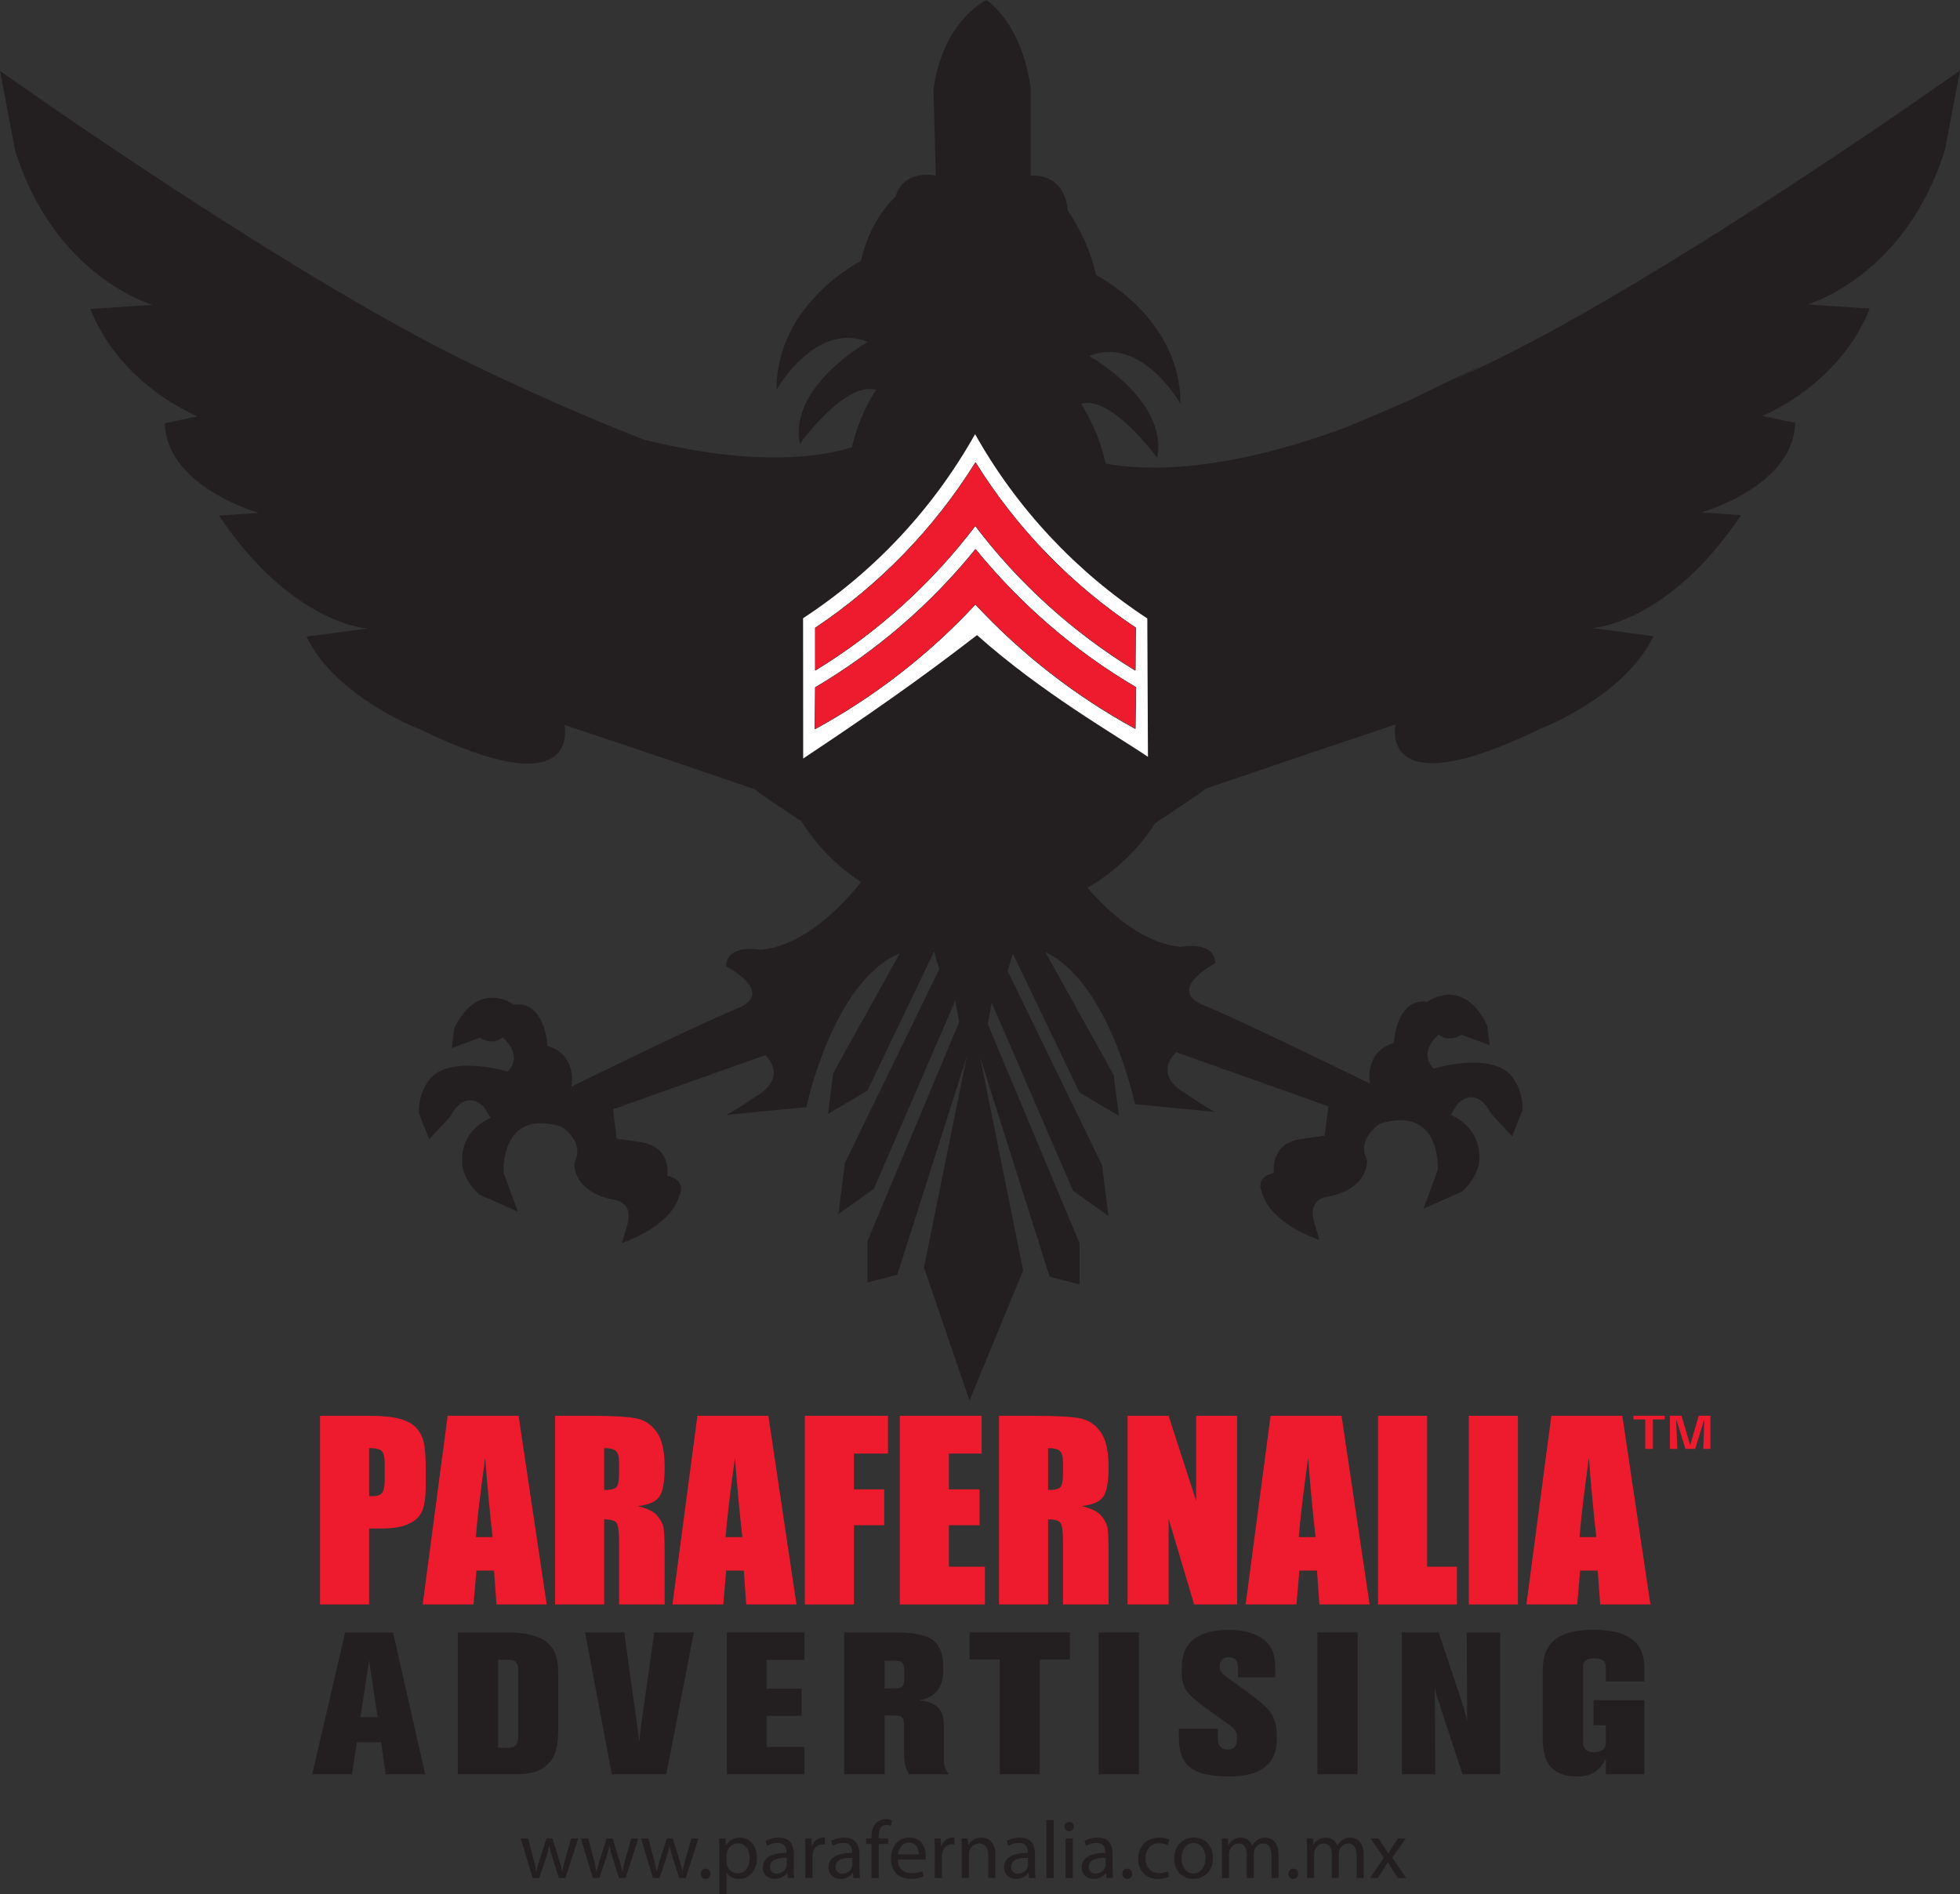
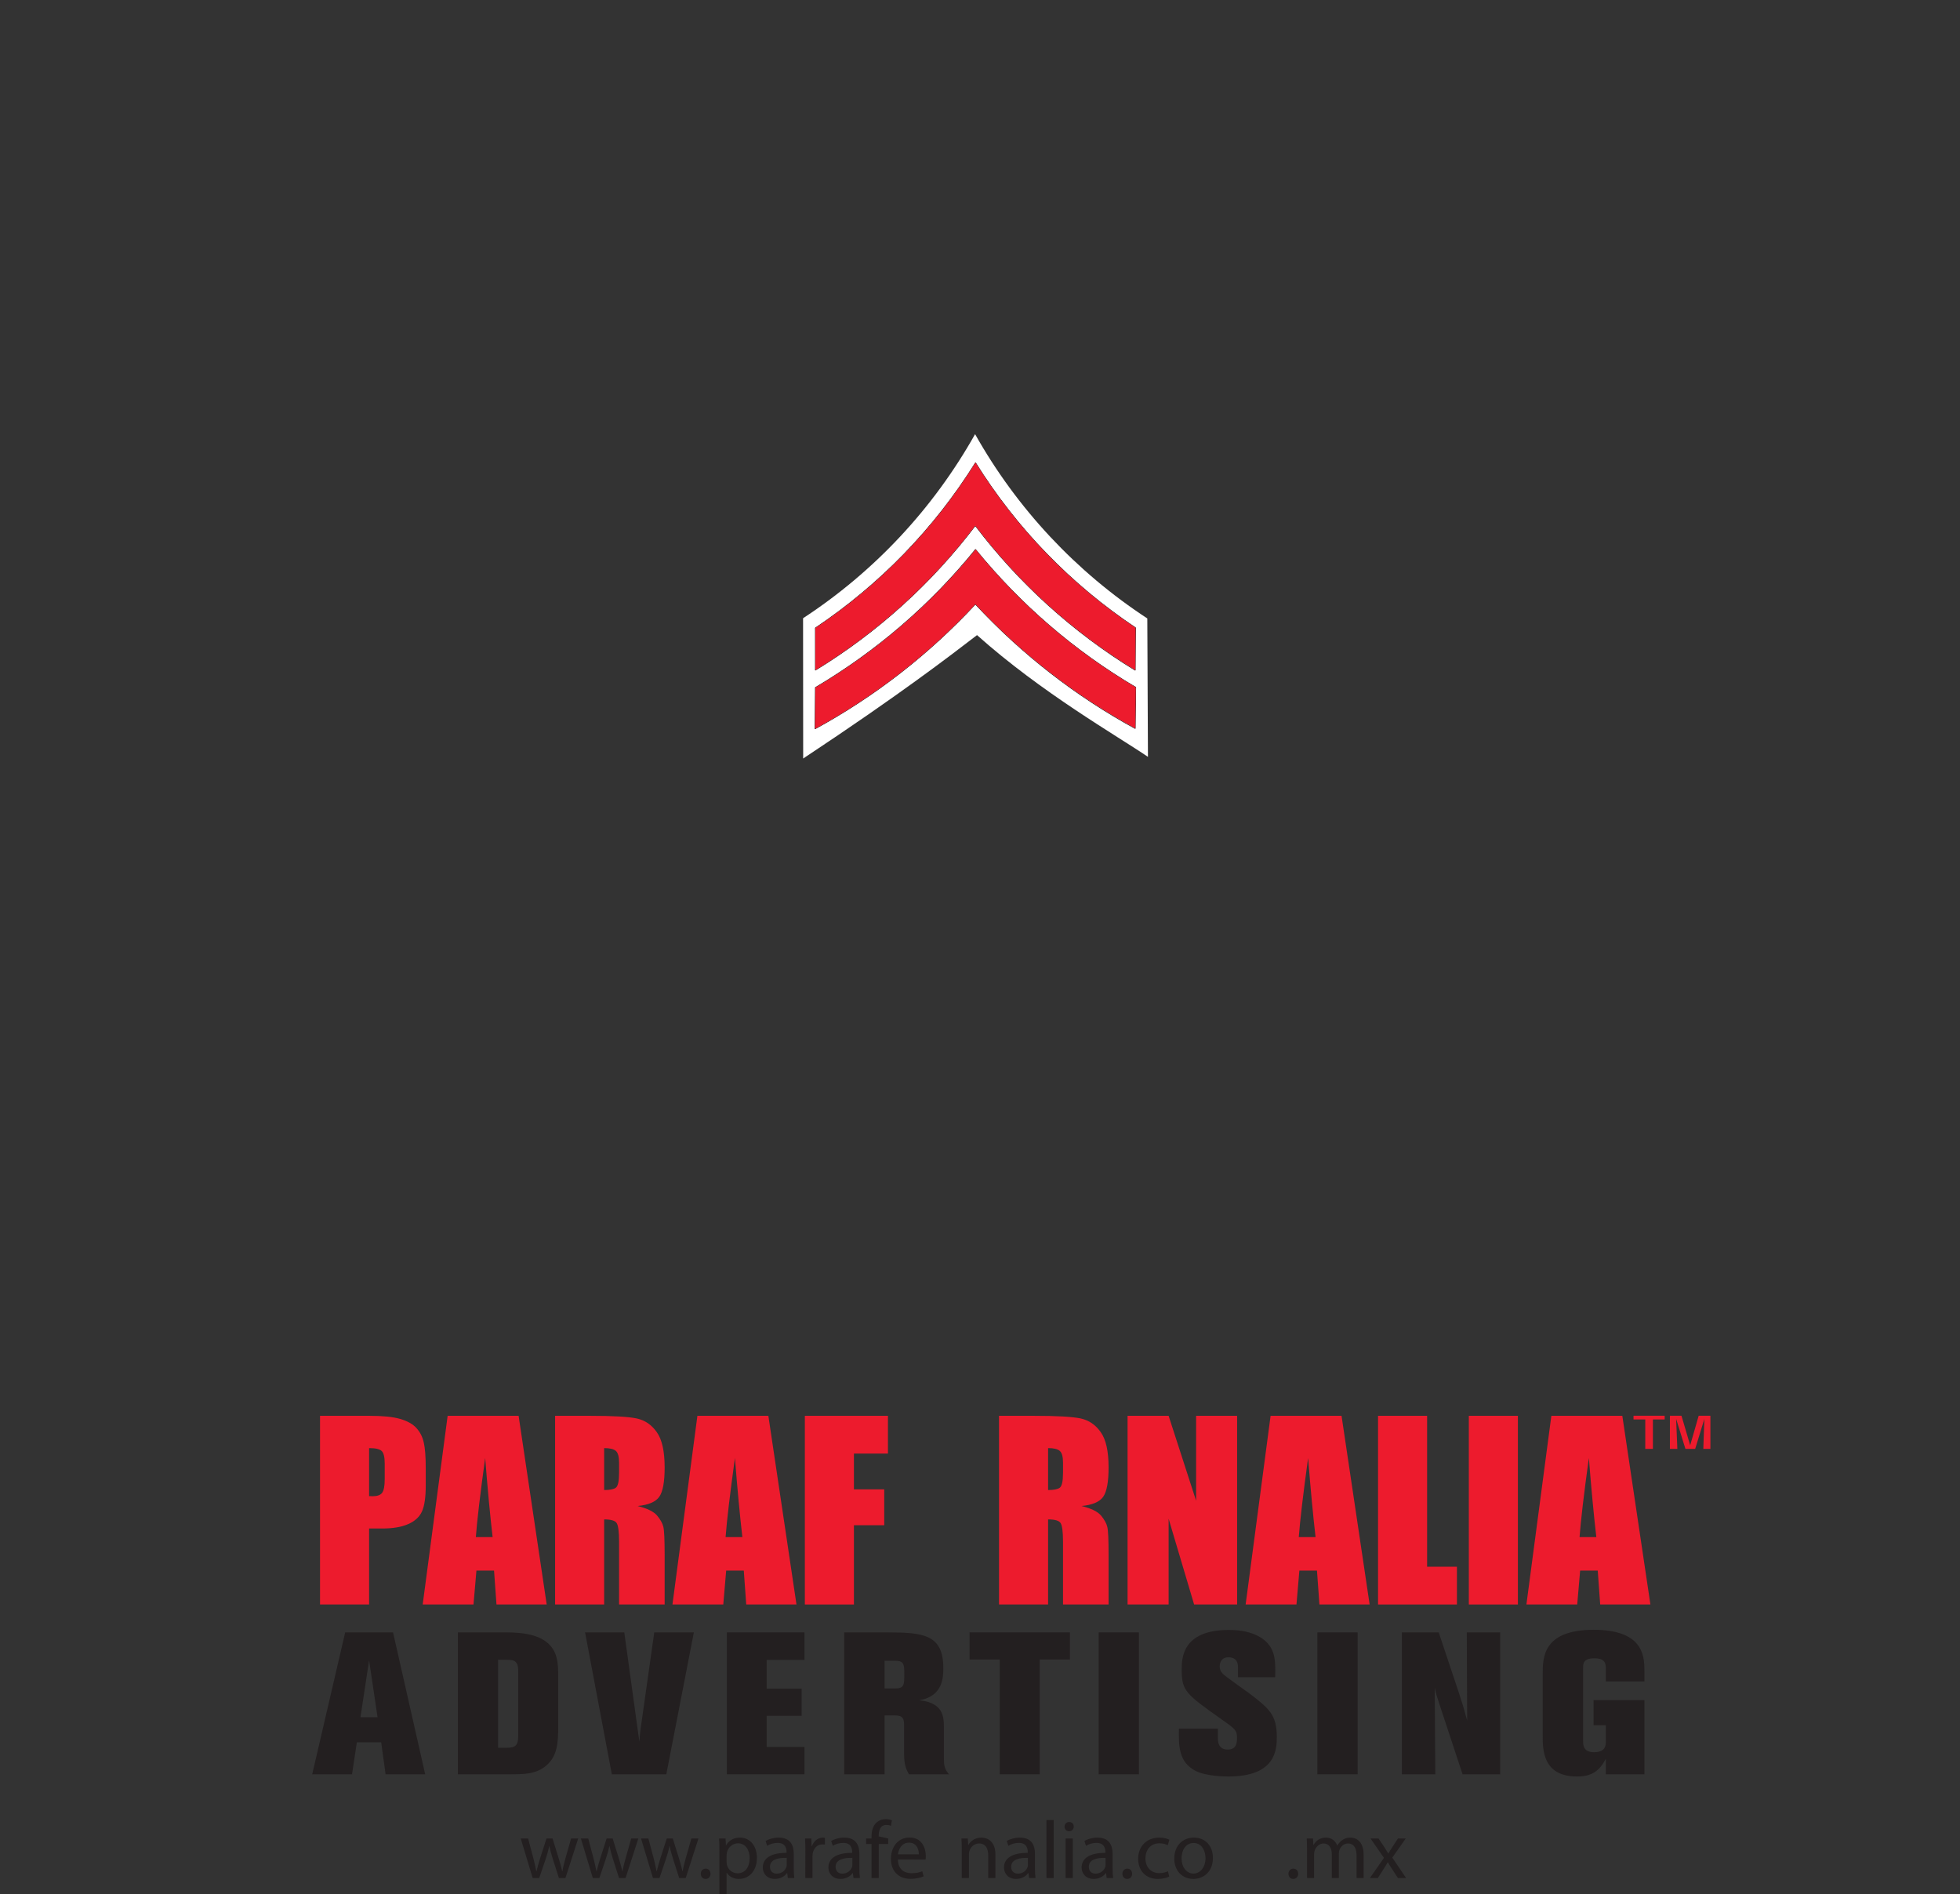
<svg xmlns="http://www.w3.org/2000/svg" width="287.85pt" height="278.21pt" viewBox="0 0 287.85 278.21" version="1.1">
  <rect x="0" y="0" width="287.85" height="278.21" fill="#333333" stroke="none" />
  <defs>
    <clipPath id="clip1">
-       <path d="M 0 0 L 287.852 0 L 287.852 206 L 0 206 Z M 0 0 " />
-     </clipPath>
+       </clipPath>
    <clipPath id="clip2">
      <path d="M 105 269 L 112 269 L 112 278.211 L 105 278.211 Z M 105 269 " />
    </clipPath>
  </defs>
  <g id="surface1">
    <g clip-path="url(#clip1)" clip-rule="nonzero">
      <path style=" stroke:none;fill-rule:nonzero;fill:rgb(13.699%,12.199%,12.5%);fill-opacity:1;" d="M 94.508 64.547 C 111.117 68.715 120.852 67.035 125.109 65.707 C 126.273 60.637 128.652 57.266 128.652 57.266 C 124.176 55.887 117.473 65.18 117.473 65.18 C 115.754 56.758 127.453 50.219 127.453 50.219 C 119.719 47.117 114.031 57.266 114.031 57.266 C 114.031 44.527 126.422 38.352 126.422 38.352 C 127.512 33.621 129.711 30.621 131.535 28.844 C 132.793 24.703 137.438 25.797 137.438 25.797 L 137.094 13.242 C 137.094 13.242 137.781 4.129 144.828 0 C 144.828 0 149.992 3.098 151.367 12.898 L 151.367 25.797 C 151.367 25.797 156.293 25.18 156.828 30.938 C 158.414 33.289 160.082 36.488 160.988 40.414 C 160.988 40.414 173.379 46.594 173.379 59.328 C 173.379 59.328 167.691 49.184 159.957 52.281 C 159.957 52.281 171.656 58.82 169.938 67.246 C 169.938 67.246 163.234 57.953 158.762 59.328 C 158.762 59.328 161.234 62.844 162.371 68.09 C 167.977 69.137 179.266 69.531 197.328 62.895 C 200.309 61.68 203.422 60.363 206.641 58.945 L 218.16 53.422 C 216.586 54.262 215.047 55.059 213.543 55.812 C 215.637 54.832 217.77 53.812 219.926 52.75 C 246.859 39.488 287.852 10.348 287.852 10.348 L 285.641 22 C 279.816 40.695 265.449 44.715 265.449 44.715 L 274.594 45.316 C 270.066 56.672 258.816 61.094 258.816 61.094 L 263.641 62.098 C 263.438 71.445 249.871 75.262 249.871 75.262 L 255.699 75.664 C 244.926 91.703 233.895 92.242 233.895 92.242 L 242.84 93.449 C 238.516 102.395 226.262 107.016 226.262 107.016 C 202.141 118.773 204.953 106.41 204.953 106.41 C 194 110.027 177.02 115.855 177.02 115.855 C 176.449 116.41 172.332 119.145 169.664 120.895 C 167.188 124.754 163.773 128.02 159.719 130.402 C 162.926 134.109 167.852 138.535 173.406 139.066 C 173.406 139.066 178.367 138.074 178.48 141.473 C 178.48 141.473 171.074 145.344 176.816 147.668 C 182.559 149.996 201.195 159.156 201.195 159.156 C 201.195 159.156 200.242 154.496 204.707 153.188 C 204.707 153.188 205.02 146.48 209.648 147.125 C 209.648 147.125 214.781 143.23 218.41 150.594 L 218.77 153.504 L 214.641 151.969 C 214.641 151.969 212.824 153.254 211.301 151.926 C 211.301 151.926 208.129 154.512 210.551 156.945 C 210.551 156.945 219.832 154.137 222.434 158.668 C 222.434 158.668 223.719 160.48 223.582 163.078 L 222.082 166.898 L 218.934 163.496 C 218.934 163.496 217.059 159.328 214.066 162.121 L 213.055 163.762 C 213.055 163.762 217.652 165.398 217.23 170.605 C 217.23 170.605 217.188 172.73 214.738 175.004 L 209.059 177.52 L 211.164 171.805 C 211.164 171.805 211.73 162.258 202.676 165.035 C 202.676 165.035 199.152 167.211 200.742 170.277 C 200.742 170.277 201.32 174.375 195.195 175.734 C 195.195 175.734 191.945 175.832 193 179.492 L 193.777 182.125 C 193.777 182.125 186.516 179.758 185.34 175.125 C 185.34 175.125 184.16 172.918 187.109 172.254 C 187.109 172.254 186.359 168.023 191.047 167.297 L 194.551 166.789 L 195.086 162.484 L 172.73 154.539 C 172.73 154.539 169.414 157.414 173.504 160.215 C 177.797 163.09 178.434 163.312 178.434 163.312 L 166.695 162.18 C 166.695 162.18 162.949 144.309 153.52 139.832 L 163.562 157.898 L 164.328 163.891 L 158.543 160.465 L 148.75 140.055 L 147.984 142.621 L 161.844 171.102 L 162.797 178.594 L 157.59 174.887 L 145.641 147.266 L 145.066 150.402 L 158.543 182.59 L 158.543 188.656 L 154.148 187.516 L 143.941 155.277 L 150.262 186.594 L 142.383 205.711 L 135.699 186.16 L 141.977 155.188 L 131.777 187.23 L 127.387 188.371 L 127.387 182.305 L 140.863 150.117 L 140.289 146.98 L 128.34 174.602 L 123.129 178.309 L 124.086 170.816 L 137.945 142.336 L 137.18 139.77 L 127.387 160.18 L 121.602 163.605 L 122.367 157.613 L 132.141 140.031 C 122.312 144.062 118.422 162.617 118.422 162.617 L 106.684 163.754 C 106.684 163.754 107.316 163.527 111.531 160.711 C 115.703 157.855 112.387 154.977 112.387 154.977 L 90.031 162.922 L 90.566 167.23 L 94.066 167.734 C 98.758 168.461 98.008 172.691 98.008 172.691 C 100.957 173.359 99.777 175.566 99.777 175.566 C 98.602 180.199 91.336 182.562 91.336 182.562 L 92.113 179.93 C 93.172 176.27 89.922 176.176 89.922 176.176 C 83.793 174.816 84.375 170.715 84.375 170.715 C 85.965 167.648 82.441 165.477 82.441 165.477 C 73.387 162.695 73.953 172.242 73.953 172.242 L 76.059 177.957 L 70.379 175.441 C 67.93 173.172 67.887 171.043 67.887 171.043 C 67.465 165.836 72.059 164.203 72.059 164.203 L 71.051 162.562 C 68.059 159.77 66.184 163.934 66.184 163.934 L 63.035 167.336 L 61.535 163.516 C 61.398 160.922 62.68 159.109 62.68 159.109 C 65.285 154.578 74.566 157.383 74.566 157.383 C 76.984 154.953 73.816 152.363 73.816 152.363 C 72.289 153.691 70.477 152.406 70.477 152.406 L 66.348 153.945 L 66.707 151.035 C 70.336 143.672 75.469 147.562 75.469 147.562 C 80.094 146.918 80.41 153.629 80.41 153.629 C 84.875 154.934 83.922 159.594 83.922 159.594 C 83.922 159.594 102.559 150.434 108.301 148.109 C 114.047 145.781 106.637 141.914 106.637 141.914 C 106.75 138.516 111.711 139.504 111.711 139.504 C 117.922 138.914 123.348 133.449 126.461 129.562 C 122.906 127.219 119.91 124.168 117.695 120.633 C 115.039 118.887 111.371 116.441 110.836 115.914 C 110.836 115.914 93.852 110.09 82.898 106.473 C 82.898 106.473 85.711 118.836 61.59 107.078 C 61.59 107.078 49.336 102.457 45.012 93.512 L 53.957 92.305 C 53.957 92.305 42.926 91.766 32.156 75.723 L 37.98 75.324 C 37.98 75.324 24.414 71.504 24.215 62.16 L 29.035 61.152 C 29.035 61.152 17.785 56.734 13.258 45.379 L 22.406 44.773 C 22.406 44.773 8.035 40.758 2.211 22.062 L 0 10.41 C 0 10.41 40.992 39.551 67.926 52.812 C 77.516 57.531 86.57 61.434 94.508 64.547 " />
    </g>
    <path style=" stroke:none;fill-rule:nonzero;fill:rgb(100%,100%,100%);fill-opacity:1;" d="M 168.59 111.16 C 164.047 108.062 152.984 101.77 143.488 93.281 C 139.609 96.25 132.449 101.809 117.957 111.406 L 117.941 90.801 C 128.414 83.957 137.078 74.676 143.203 63.766 C 149.344 74.691 158.023 83.973 168.496 90.832 L 168.59 111.16 " />
    <path style="fill:none;stroke-width:0.923;stroke-linecap:butt;stroke-linejoin:bevel;stroke:rgb(7.1%,4.7%,5.099%);stroke-opacity:1;stroke-miterlimit:4;" d="M 1667.227 1712.061 C 1580.078 1759.639 1500.781 1821.162 1432.5 1894.678 C 1364.219 1821.162 1284.609 1759.327 1196.992 1711.592 L 1197.461 1772.334 C 1286.953 1825.264 1366.875 1893.858 1432.656 1975.186 C 1498.281 1894.483 1577.734 1825.733 1668.008 1772.647 Z M 1667.227 1712.061 " transform="matrix(0.1,0,0,-0.1,0,278.21)" />
    <path style="fill:none;stroke-width:0.923;stroke-linecap:butt;stroke-linejoin:bevel;stroke:rgb(7.1%,4.7%,5.099%);stroke-opacity:1;stroke-miterlimit:4;" d="M 1667.227 1797.647 C 1576.328 1853.194 1496.562 1925.264 1432.344 2010.069 C 1367.969 1925.264 1288.359 1853.194 1197.461 1797.764 L 1197.461 1859.795 C 1291.992 1923.077 1372.227 2005.655 1432.656 2102.53 C 1492.617 2006.123 1572.852 1923.389 1667.695 1860.108 Z M 1667.227 1797.647 " transform="matrix(0.1,0,0,-0.1,0,278.21)" />
    <path style=" stroke:none;fill-rule:nonzero;fill:rgb(92.94%,10.588%,17.647%);fill-opacity:1;" d="M 166.738 106.988 C 158.008 102.23 150.078 96.074 143.25 88.742 C 136.422 96.094 128.477 102.266 119.699 107.051 L 119.746 100.977 C 128.711 95.684 136.688 88.824 143.281 80.691 C 149.828 88.762 157.789 95.637 166.801 100.945 L 166.738 106.988 " />
    <path style=" stroke:none;fill-rule:nonzero;fill:rgb(92.94%,10.588%,17.647%);fill-opacity:1;" d="M 166.738 98.434 C 157.633 92.891 149.672 85.684 143.234 77.203 C 136.797 85.684 128.836 92.891 119.746 98.434 L 119.746 92.23 C 129.215 85.902 137.234 77.629 143.266 67.941 C 149.277 77.598 157.285 85.871 166.77 92.199 L 166.738 98.434 " />
    <path style=" stroke:none;fill-rule:evenodd;fill:rgb(13.699%,12.199%,12.5%);fill-opacity:1;" d="M 50.695 239.754 L 45.852 260.598 L 51.699 260.598 L 52.406 255.902 L 55.98 255.902 L 56.629 260.598 L 62.445 260.598 L 57.723 239.754 Z M 55.449 252.215 L 52.938 252.215 L 54.207 243.859 L 55.449 252.215 " />
    <path style=" stroke:none;fill-rule:evenodd;fill:rgb(13.699%,12.199%,12.5%);fill-opacity:1;" d="M 67.246 260.598 L 74.66 260.598 C 76.992 260.598 78.703 260.598 80.211 259.328 C 81.863 257.91 81.98 255.992 81.98 253.453 L 81.98 246.25 C 81.98 244.359 81.922 242.5 80.297 241.199 C 78.496 239.754 75.543 239.754 74.008 239.754 L 67.246 239.754 Z M 76.105 254.988 C 76.105 256.316 75.723 256.699 74.453 256.699 L 73.152 256.699 L 73.152 243.77 C 75.25 243.77 75.516 243.77 75.871 244.27 C 76.105 244.594 76.105 245.098 76.105 245.629 L 76.105 254.988 " />
    <path style=" stroke:none;fill-rule:evenodd;fill:rgb(13.699%,12.199%,12.5%);fill-opacity:1;" d="M 94.105 253.75 C 93.988 254.664 93.957 254.871 93.898 255.816 L 91.684 239.754 L 85.926 239.754 L 89.855 260.598 L 97.855 260.598 L 101.902 239.754 L 96.086 239.754 L 94.105 253.75 " />
    <path style=" stroke:none;fill-rule:evenodd;fill:rgb(13.699%,12.199%,12.5%);fill-opacity:1;" d="M 106.746 239.754 L 106.746 260.598 L 118.145 260.598 L 118.145 256.582 L 112.594 256.582 L 112.594 252.008 L 117.73 252.008 L 117.73 248.02 L 112.594 248.02 L 112.594 243.797 L 118.145 243.797 L 118.145 239.754 L 106.746 239.754 " />
    <path style=" stroke:none;fill-rule:evenodd;fill:rgb(13.699%,12.199%,12.5%);fill-opacity:1;" d="M 123.98 239.754 L 123.98 260.598 L 129.914 260.598 L 129.914 251.949 L 131.422 251.949 C 132.574 251.949 132.777 252.391 132.777 253.395 L 132.777 257.559 C 132.777 259.27 133.105 259.891 133.488 260.598 L 139.363 260.598 C 138.801 259.891 138.625 259.504 138.625 258.297 L 138.625 253.926 C 138.625 252.332 138.625 250.469 135.852 249.852 C 135.586 249.789 134.992 249.734 134.992 249.734 C 134.992 249.734 135.555 249.613 135.82 249.527 C 138.535 248.668 138.535 246.145 138.535 244.973 C 138.535 240.105 135.645 239.754 130.359 239.754 Z M 131.449 243.918 C 132.691 243.918 132.809 244.387 132.809 245.762 C 132.809 247.461 132.809 247.992 131.422 247.992 L 129.914 247.992 L 129.914 243.918 L 131.449 243.918 " />
    <path style=" stroke:none;fill-rule:evenodd;fill:rgb(13.699%,12.199%,12.5%);fill-opacity:1;" d="M 142.395 243.738 L 146.824 243.738 L 146.824 260.598 L 152.699 260.598 L 152.699 243.738 L 157.129 243.738 L 157.129 239.754 L 142.395 239.754 L 142.395 243.738 " />
    <path style=" stroke:none;fill-rule:evenodd;fill:rgb(13.699%,12.199%,12.5%);fill-opacity:1;" d="M 161.355 260.598 L 167.262 260.598 L 167.262 239.754 L 161.355 239.754 Z M 161.355 260.598 " />
    <path style=" stroke:none;fill-rule:evenodd;fill:rgb(13.699%,12.199%,12.5%);fill-opacity:1;" d="M 178.863 253.895 L 173.137 253.895 C 173.105 256.406 173.078 258.797 175.586 260.098 C 177.211 260.922 180.133 260.922 180.398 260.922 C 187.336 260.922 187.516 257.023 187.516 255.105 C 187.516 251.828 186.363 250.914 183.383 248.641 C 182.879 248.285 180.605 246.66 180.164 246.309 C 179.57 245.867 179.129 245.48 179.129 244.773 C 179.129 244.242 179.336 243.414 180.43 243.414 C 181.816 243.414 181.816 244.566 181.816 244.949 L 181.816 246.336 L 187.277 246.336 C 187.336 243.828 187.336 241.996 185.27 240.578 C 183.852 239.664 182.172 239.398 180.457 239.398 C 173.547 239.398 173.547 243.648 173.547 245.273 C 173.547 248.375 174.227 248.848 179.336 252.48 C 181.402 253.926 181.668 254.133 181.668 255.254 C 181.668 255.816 181.668 256.965 180.309 256.965 C 178.863 256.965 178.863 255.695 178.863 255.285 L 178.863 253.895 " />
    <path style=" stroke:none;fill-rule:evenodd;fill:rgb(13.699%,12.199%,12.5%);fill-opacity:1;" d="M 193.477 260.598 L 199.383 260.598 L 199.383 239.754 L 193.477 239.754 Z M 193.477 260.598 " />
    <path style=" stroke:none;fill-rule:evenodd;fill:rgb(13.699%,12.199%,12.5%);fill-opacity:1;" d="M 215.414 239.754 L 215.473 252.715 C 215.004 250.973 214.945 250.766 214.297 248.758 L 211.293 239.754 L 205.879 239.754 L 205.879 260.598 L 210.793 260.598 L 210.703 247.871 C 210.941 248.965 211 249.082 211.531 250.707 L 214.797 260.598 L 220.316 260.598 L 220.316 239.754 L 215.414 239.754 " />
    <path style=" stroke:none;fill-rule:evenodd;fill:rgb(13.699%,12.199%,12.5%);fill-opacity:1;" d="M 241.504 245.273 C 241.504 242.914 241.062 239.371 234.008 239.371 C 226.566 239.398 226.566 243.473 226.566 245.926 L 226.566 254.93 C 226.566 256.965 226.566 260.922 231.613 260.922 C 233.918 260.922 234.949 259.977 235.836 258.324 L 235.836 260.598 L 241.504 260.598 L 241.504 249.703 L 234.035 249.703 L 234.035 253.395 L 235.836 253.395 L 235.836 255.754 C 235.836 256.289 235.836 257.352 234.094 257.352 C 232.5 257.352 232.5 256.258 232.5 255.668 L 232.5 245.008 C 232.5 244.359 232.5 243.562 234.152 243.562 C 235.719 243.562 235.836 244.301 235.836 245.066 L 235.836 246.957 L 241.504 246.957 L 241.504 245.273 " />
    <path style=" stroke:none;fill-rule:nonzero;fill:rgb(13.699%,12.199%,12.5%);fill-opacity:1;" d="M 77.559 270.027 L 78.34 272.965 C 78.496 273.613 78.652 274.227 78.758 274.828 L 78.793 274.828 C 78.926 274.238 79.117 273.613 79.309 272.977 L 80.258 270.027 L 81.148 270.027 L 82.047 272.93 C 82.262 273.613 82.43 274.238 82.562 274.828 L 82.598 274.828 C 82.695 274.238 82.852 273.625 83.043 272.941 L 83.871 270.027 L 84.914 270.027 L 83.043 275.832 L 82.082 275.832 L 81.195 273.062 C 80.992 272.402 80.824 271.828 80.68 271.141 L 80.656 271.141 C 80.512 271.84 80.332 272.449 80.129 273.074 L 79.191 275.832 L 78.23 275.832 L 76.477 270.027 L 77.559 270.027 " />
    <path style=" stroke:none;fill-rule:nonzero;fill:rgb(13.699%,12.199%,12.5%);fill-opacity:1;" d="M 86.391 270.027 L 87.172 272.965 C 87.328 273.613 87.48 274.227 87.59 274.828 L 87.625 274.828 C 87.758 274.238 87.949 273.613 88.145 272.977 L 89.09 270.027 L 89.977 270.027 L 90.879 272.93 C 91.094 273.613 91.262 274.238 91.395 274.828 L 91.43 274.828 C 91.527 274.238 91.684 273.625 91.875 272.941 L 92.703 270.027 L 93.746 270.027 L 91.875 275.832 L 90.914 275.832 L 90.027 273.062 C 89.824 272.402 89.656 271.828 89.512 271.141 L 89.488 271.141 C 89.344 271.84 89.164 272.449 88.957 273.074 L 88.023 275.832 L 87.062 275.832 L 85.309 270.027 L 86.391 270.027 " />
    <path style=" stroke:none;fill-rule:nonzero;fill:rgb(13.699%,12.199%,12.5%);fill-opacity:1;" d="M 95.223 270.027 L 96.004 272.965 C 96.16 273.613 96.316 274.227 96.422 274.828 L 96.457 274.828 C 96.59 274.238 96.781 273.613 96.973 272.977 L 97.922 270.027 L 98.809 270.027 L 99.711 272.93 C 99.926 273.613 100.094 274.238 100.227 274.828 L 100.262 274.828 C 100.359 274.238 100.516 273.625 100.707 272.941 L 101.535 270.027 L 102.578 270.027 L 100.707 275.832 L 99.746 275.832 L 98.859 273.062 C 98.656 272.402 98.484 271.828 98.344 271.141 L 98.32 271.141 C 98.176 271.84 97.996 272.449 97.789 273.074 L 96.855 275.832 L 95.895 275.832 L 94.145 270.027 L 95.223 270.027 " />
    <path style=" stroke:none;fill-rule:nonzero;fill:rgb(13.699%,12.199%,12.5%);fill-opacity:1;" d="M 103.613 275.965 C 103.203 275.965 102.918 275.641 102.918 275.211 C 102.918 274.777 103.219 274.453 103.637 274.453 C 104.059 274.453 104.344 274.766 104.344 275.211 C 104.344 275.641 104.059 275.965 103.625 275.965 L 103.613 275.965 " />
    <g clip-path="url(#clip2)" clip-rule="nonzero">
      <path style=" stroke:none;fill-rule:nonzero;fill:rgb(13.699%,12.199%,12.5%);fill-opacity:1;" d="M 105.652 271.922 C 105.652 271.18 105.641 270.578 105.605 270.027 L 106.555 270.027 L 106.613 271.023 L 106.637 271.023 C 107.059 270.301 107.754 269.895 108.688 269.895 C 110.105 269.895 111.16 271.082 111.16 272.848 C 111.16 274.934 109.879 275.965 108.52 275.965 C 107.742 275.965 107.082 275.629 106.734 275.055 L 106.711 275.055 L 106.711 278.211 L 105.652 278.211 Z M 106.711 273.469 C 106.711 273.613 106.723 273.77 106.758 273.902 C 106.938 274.633 107.586 275.137 108.328 275.137 C 109.445 275.137 110.094 274.227 110.094 272.895 C 110.094 271.73 109.492 270.734 108.379 270.734 C 107.656 270.734 106.973 271.238 106.77 272.031 C 106.746 272.176 106.711 272.332 106.711 272.461 L 106.711 273.469 " />
    </g>
    <path style=" stroke:none;fill-rule:nonzero;fill:rgb(13.699%,12.199%,12.5%);fill-opacity:1;" d="M 116.574 274.441 C 116.574 274.945 116.598 275.438 116.656 275.832 L 115.711 275.832 L 115.613 275.102 L 115.578 275.102 C 115.266 275.559 114.629 275.965 113.801 275.965 C 112.625 275.965 112.023 275.137 112.023 274.297 C 112.023 272.895 113.273 272.125 115.516 272.137 L 115.516 272.02 C 115.516 271.539 115.387 270.664 114.195 270.676 C 113.645 270.676 113.082 270.832 112.672 271.105 L 112.434 270.398 C 112.914 270.098 113.621 269.895 114.352 269.895 C 116.141 269.895 116.574 271.105 116.574 272.27 Z M 115.539 272.871 C 114.391 272.848 113.082 273.051 113.082 274.18 C 113.082 274.875 113.535 275.188 114.066 275.188 C 114.832 275.188 115.324 274.707 115.492 274.215 C 115.527 274.105 115.539 273.988 115.539 273.879 L 115.539 272.871 " />
    <path style=" stroke:none;fill-rule:nonzero;fill:rgb(13.699%,12.199%,12.5%);fill-opacity:1;" d="M 118.277 271.84 C 118.277 271.156 118.266 270.566 118.23 270.027 L 119.152 270.027 L 119.199 271.168 L 119.238 271.168 C 119.5 270.387 120.148 269.895 120.855 269.895 C 120.965 269.895 121.051 269.906 121.145 269.93 L 121.145 270.914 C 121.023 270.902 120.918 270.891 120.773 270.891 C 120.027 270.891 119.5 271.453 119.355 272.234 C 119.332 272.391 119.32 272.559 119.32 272.738 L 119.32 275.832 L 118.266 275.832 L 118.277 271.84 " />
    <path style=" stroke:none;fill-rule:nonzero;fill:rgb(13.699%,12.199%,12.5%);fill-opacity:1;" d="M 126.211 274.441 C 126.211 274.945 126.234 275.438 126.293 275.832 L 125.348 275.832 L 125.25 275.102 L 125.215 275.102 C 124.902 275.559 124.266 275.965 123.438 275.965 C 122.262 275.965 121.66 275.137 121.66 274.297 C 121.66 272.895 122.91 272.125 125.152 272.137 L 125.152 272.02 C 125.152 271.539 125.023 270.664 123.836 270.676 C 123.281 270.676 122.719 270.832 122.309 271.105 L 122.07 270.398 C 122.551 270.098 123.258 269.895 123.988 269.895 C 125.777 269.895 126.211 271.105 126.211 272.27 Z M 125.18 272.871 C 124.027 272.848 122.719 273.051 122.719 274.18 C 122.719 274.875 123.176 275.188 123.703 275.188 C 124.469 275.188 124.961 274.707 125.129 274.215 C 125.168 274.105 125.18 273.988 125.18 273.879 L 125.18 272.871 " />
-     <path style=" stroke:none;fill-rule:nonzero;fill:rgb(13.699%,12.199%,12.5%);fill-opacity:1;" d="M 127.996 275.832 L 127.996 270.832 L 127.195 270.832 L 127.195 270.027 L 127.996 270.027 L 127.996 269.75 C 127.996 268.934 128.191 268.191 128.684 267.723 C 129.078 267.34 129.605 267.184 130.086 267.184 C 130.469 267.184 130.781 267.266 130.984 267.352 L 130.855 268.168 C 130.688 268.094 130.48 268.035 130.172 268.035 C 129.281 268.035 129.043 268.828 129.043 269.715 L 129.043 270.027 L 130.445 270.027 L 130.445 270.832 L 129.055 270.832 L 129.055 275.832 L 127.996 275.832 " />
+     <path style=" stroke:none;fill-rule:nonzero;fill:rgb(13.699%,12.199%,12.5%);fill-opacity:1;" d="M 127.996 275.832 L 127.996 270.832 L 127.195 270.832 L 127.195 270.027 L 127.996 270.027 L 127.996 269.75 C 127.996 268.934 128.191 268.191 128.684 267.723 C 129.078 267.34 129.605 267.184 130.086 267.184 C 130.469 267.184 130.781 267.266 130.984 267.352 L 130.855 268.168 C 130.688 268.094 130.48 268.035 130.172 268.035 C 129.281 268.035 129.043 268.828 129.043 269.715 L 130.445 270.027 L 130.445 270.832 L 129.055 270.832 L 129.055 275.832 L 127.996 275.832 " />
    <path style=" stroke:none;fill-rule:nonzero;fill:rgb(13.699%,12.199%,12.5%);fill-opacity:1;" d="M 131.863 273.109 C 131.887 274.539 132.785 275.125 133.844 275.125 C 134.598 275.125 135.066 274.996 135.449 274.84 L 135.645 275.582 C 135.27 275.75 134.621 275.953 133.699 275.953 C 131.922 275.953 130.844 274.766 130.844 273.027 C 130.844 271.262 131.887 269.883 133.578 269.883 C 135.477 269.883 135.969 271.551 135.969 272.617 C 135.969 272.832 135.953 273 135.93 273.121 Z M 134.945 272.355 C 134.957 271.695 134.672 270.637 133.496 270.637 C 132.414 270.637 131.957 271.621 131.875 272.355 L 134.945 272.355 " />
-     <path style=" stroke:none;fill-rule:nonzero;fill:rgb(13.699%,12.199%,12.5%);fill-opacity:1;" d="M 137.285 271.84 C 137.285 271.156 137.273 270.566 137.238 270.027 L 138.164 270.027 L 138.211 271.168 L 138.246 271.168 C 138.512 270.387 139.16 269.895 139.867 269.895 C 139.973 269.895 140.059 269.906 140.156 269.93 L 140.156 270.914 C 140.035 270.902 139.926 270.891 139.781 270.891 C 139.039 270.891 138.512 271.453 138.367 272.234 C 138.344 272.391 138.332 272.559 138.332 272.738 L 138.332 275.832 L 137.273 275.832 L 137.285 271.84 " />
    <path style=" stroke:none;fill-rule:nonzero;fill:rgb(13.699%,12.199%,12.5%);fill-opacity:1;" d="M 141.246 271.598 C 141.246 270.988 141.234 270.508 141.199 270.027 L 142.133 270.027 L 142.191 270.973 L 142.219 270.973 C 142.504 270.434 143.176 269.895 144.137 269.895 C 144.941 269.895 146.188 270.375 146.188 272.367 L 146.188 275.832 L 145.133 275.832 L 145.133 272.488 C 145.133 271.551 144.785 270.758 143.789 270.758 C 143.105 270.758 142.566 271.25 142.375 271.84 C 142.324 271.969 142.301 272.164 142.301 272.332 L 142.301 275.832 L 141.246 275.832 L 141.246 271.598 " />
    <path style=" stroke:none;fill-rule:nonzero;fill:rgb(13.699%,12.199%,12.5%);fill-opacity:1;" d="M 151.996 274.441 C 151.996 274.945 152.02 275.438 152.082 275.832 L 151.133 275.832 L 151.039 275.102 L 151 275.102 C 150.688 275.559 150.055 275.965 149.227 275.965 C 148.051 275.965 147.449 275.137 147.449 274.297 C 147.449 272.895 148.695 272.125 150.941 272.137 L 150.941 272.02 C 150.941 271.539 150.809 270.664 149.621 270.676 C 149.07 270.676 148.504 270.832 148.098 271.105 L 147.855 270.398 C 148.336 270.098 149.047 269.895 149.777 269.895 C 151.566 269.895 151.996 271.105 151.996 272.27 Z M 150.965 272.871 C 149.812 272.848 148.504 273.051 148.504 274.18 C 148.504 274.875 148.961 275.188 149.488 275.188 C 150.258 275.188 150.75 274.707 150.918 274.215 C 150.953 274.105 150.965 273.988 150.965 273.879 L 150.965 272.871 " />
    <path style=" stroke:none;fill-rule:nonzero;fill:rgb(13.699%,12.199%,12.5%);fill-opacity:1;" d="M 153.688 275.832 L 154.746 275.832 L 154.746 267.312 L 153.688 267.312 Z M 153.688 275.832 " />
    <path style=" stroke:none;fill-rule:nonzero;fill:rgb(13.699%,12.199%,12.5%);fill-opacity:1;" d="M 157.012 268.957 C 157.434 268.957 157.695 268.645 157.695 268.273 C 157.695 267.902 157.434 267.602 157.023 267.602 C 156.617 267.602 156.34 267.902 156.34 268.273 C 156.34 268.645 156.605 268.957 157 268.957 Z M 157.555 275.832 L 157.555 270.027 L 156.496 270.027 L 156.496 275.832 L 157.555 275.832 " />
    <path style=" stroke:none;fill-rule:nonzero;fill:rgb(13.699%,12.199%,12.5%);fill-opacity:1;" d="M 163.398 274.441 C 163.398 274.945 163.422 275.438 163.48 275.832 L 162.531 275.832 L 162.438 275.102 L 162.402 275.102 C 162.09 275.559 161.453 275.965 160.625 275.965 C 159.449 275.965 158.848 275.137 158.848 274.297 C 158.848 272.895 160.098 272.125 162.34 272.137 L 162.34 272.02 C 162.34 271.539 162.211 270.664 161.02 270.676 C 160.469 270.676 159.906 270.832 159.496 271.105 L 159.258 270.398 C 159.738 270.098 160.445 269.895 161.176 269.895 C 162.965 269.895 163.398 271.105 163.398 272.27 Z M 162.363 272.871 C 161.215 272.848 159.906 273.051 159.906 274.18 C 159.906 274.875 160.359 275.188 160.891 275.188 C 161.656 275.188 162.148 274.707 162.316 274.215 C 162.352 274.105 162.363 273.988 162.363 273.879 L 162.363 272.871 " />
    <path style=" stroke:none;fill-rule:nonzero;fill:rgb(13.699%,12.199%,12.5%);fill-opacity:1;" d="M 165.547 275.965 C 165.977 275.965 166.266 275.641 166.266 275.211 C 166.266 274.766 165.977 274.453 165.559 274.453 C 165.137 274.453 164.836 274.777 164.836 275.211 C 164.836 275.641 165.125 275.965 165.531 275.965 L 165.547 275.965 " />
    <path style=" stroke:none;fill-rule:nonzero;fill:rgb(13.699%,12.199%,12.5%);fill-opacity:1;" d="M 171.711 275.629 C 171.438 275.762 170.824 275.965 170.043 275.965 C 168.293 275.965 167.152 274.777 167.152 272.992 C 167.152 271.203 168.375 269.895 170.273 269.895 C 170.898 269.895 171.449 270.051 171.738 270.207 L 171.496 271.012 C 171.246 270.879 170.848 270.734 170.273 270.734 C 168.941 270.734 168.223 271.73 168.223 272.941 C 168.223 274.285 169.086 275.113 170.238 275.113 C 170.836 275.113 171.234 274.969 171.531 274.84 L 171.711 275.629 " />
    <path style=" stroke:none;fill-rule:nonzero;fill:rgb(13.699%,12.199%,12.5%);fill-opacity:1;" d="M 175.242 275.965 C 173.684 275.965 172.457 274.816 172.457 272.977 C 172.457 271.035 173.742 269.895 175.34 269.895 C 177.008 269.895 178.133 271.105 178.133 272.871 C 178.133 275.031 176.633 275.965 175.254 275.965 Z M 175.277 275.176 C 176.285 275.176 177.043 274.227 177.043 272.906 C 177.043 271.922 176.551 270.688 175.301 270.688 C 174.066 270.688 173.527 271.84 173.527 272.941 C 173.527 274.215 174.246 275.176 175.266 275.176 L 175.277 275.176 " />
-     <path style=" stroke:none;fill-rule:nonzero;fill:rgb(13.699%,12.199%,12.5%);fill-opacity:1;" d="M 179.465 271.598 C 179.465 270.988 179.441 270.508 179.418 270.027 L 180.344 270.027 L 180.391 270.961 L 180.426 270.961 C 180.75 270.41 181.289 269.895 182.262 269.895 C 183.043 269.895 183.641 270.375 183.895 271.059 L 183.918 271.059 C 184.098 270.723 184.34 270.484 184.578 270.301 C 184.926 270.039 185.297 269.895 185.852 269.895 C 186.629 269.895 187.77 270.398 187.77 272.414 L 187.77 275.832 L 186.738 275.832 L 186.738 272.547 C 186.738 271.418 186.32 270.758 185.477 270.758 C 184.867 270.758 184.41 271.203 184.219 271.707 C 184.172 271.863 184.133 272.055 184.133 272.234 L 184.133 275.832 L 183.102 275.832 L 183.102 272.355 C 183.102 271.418 182.695 270.758 181.891 270.758 C 181.242 270.758 180.75 271.285 180.582 271.812 C 180.523 271.969 180.5 272.152 180.5 272.332 L 180.5 275.832 L 179.465 275.832 L 179.465 271.598 " />
    <path style=" stroke:none;fill-rule:nonzero;fill:rgb(13.699%,12.199%,12.5%);fill-opacity:1;" d="M 189.918 275.965 C 189.512 275.965 189.223 275.641 189.223 275.211 C 189.223 274.777 189.523 274.453 189.941 274.453 C 190.363 274.453 190.652 274.766 190.652 275.211 C 190.652 275.641 190.363 275.965 189.93 275.965 L 189.918 275.965 " />
    <path style=" stroke:none;fill-rule:nonzero;fill:rgb(13.699%,12.199%,12.5%);fill-opacity:1;" d="M 191.957 271.598 C 191.957 270.988 191.934 270.508 191.91 270.027 L 192.836 270.027 L 192.883 270.961 L 192.918 270.961 C 193.242 270.41 193.781 269.895 194.754 269.895 C 195.535 269.895 196.133 270.375 196.387 271.059 L 196.41 271.059 C 196.59 270.723 196.832 270.484 197.07 270.301 C 197.418 270.039 197.789 269.895 198.344 269.895 C 199.121 269.895 200.262 270.398 200.262 272.414 L 200.262 275.832 L 199.23 275.832 L 199.23 272.547 C 199.23 271.418 198.809 270.758 197.969 270.758 C 197.359 270.758 196.902 271.203 196.711 271.707 C 196.664 271.863 196.625 272.055 196.625 272.234 L 196.625 275.832 L 195.594 275.832 L 195.594 272.355 C 195.594 271.418 195.188 270.758 194.383 270.758 C 193.734 270.758 193.242 271.285 193.074 271.812 C 193.016 271.969 192.988 272.152 192.988 272.332 L 192.988 275.832 L 191.957 275.832 L 191.957 271.598 " />
    <path style=" stroke:none;fill-rule:nonzero;fill:rgb(13.699%,12.199%,12.5%);fill-opacity:1;" d="M 202.457 270.027 L 203.285 271.262 C 203.504 271.598 203.684 271.887 203.875 272.211 L 203.91 272.211 C 204.102 271.875 204.293 271.574 204.5 271.262 L 205.301 270.027 L 206.453 270.027 L 204.473 272.832 L 206.504 275.832 L 205.301 275.832 L 204.449 274.527 C 204.223 274.191 204.031 273.867 203.828 273.52 L 203.801 273.52 C 203.609 273.867 203.406 274.18 203.191 274.527 L 202.352 275.832 L 201.188 275.832 L 203.25 272.871 L 201.281 270.027 L 202.457 270.027 " />
    <path style=" stroke:none;fill-rule:evenodd;fill:rgb(92.94%,10.588%,17.647%);fill-opacity:1;" d="M 47 207.945 L 54.258 207.945 C 56.223 207.945 57.727 208.098 58.777 208.406 C 59.84 208.715 60.633 209.16 61.156 209.742 C 61.691 210.324 62.051 211.031 62.234 211.863 C 62.43 212.688 62.527 213.965 62.527 215.699 L 62.527 218.113 C 62.527 219.879 62.344 221.172 61.977 221.98 C 61.613 222.789 60.941 223.414 59.957 223.844 C 58.988 224.277 57.719 224.496 56.141 224.496 L 54.207 224.496 L 54.207 235.656 L 47 235.656 Z M 54.207 212.688 L 54.207 219.738 C 54.414 219.75 54.59 219.754 54.738 219.754 C 55.398 219.754 55.855 219.594 56.105 219.273 C 56.371 218.945 56.5 218.266 56.5 217.238 L 56.5 214.961 C 56.5 214.016 56.352 213.398 56.055 213.113 C 55.758 212.828 55.145 212.688 54.207 212.688 " />
    <path style=" stroke:none;fill-rule:evenodd;fill:rgb(92.94%,10.588%,17.647%);fill-opacity:1;" d="M 76.164 207.945 L 80.289 235.656 L 72.914 235.656 L 72.555 230.676 L 69.969 230.676 L 69.539 235.656 L 62.078 235.656 L 65.742 207.945 Z M 72.348 225.762 C 71.98 222.625 71.617 218.75 71.254 214.141 C 70.523 219.438 70.066 223.309 69.883 225.762 L 72.348 225.762 " />
    <path style=" stroke:none;fill-rule:evenodd;fill:rgb(92.94%,10.588%,17.647%);fill-opacity:1;" d="M 81.523 207.945 L 86.621 207.945 C 90.023 207.945 92.32 208.078 93.52 208.336 C 94.73 208.602 95.711 209.273 96.465 210.359 C 97.227 211.43 97.609 213.148 97.613 215.508 C 97.613 217.668 97.344 219.117 96.805 219.859 C 96.27 220.598 95.215 221.043 93.641 221.191 C 95.066 221.547 96.027 222.02 96.516 222.613 C 97.008 223.207 97.309 223.754 97.422 224.258 C 97.547 224.746 97.609 226.109 97.613 228.348 L 97.613 235.656 L 90.918 235.656 L 90.918 226.449 C 90.918 224.965 90.797 224.047 90.559 223.691 C 90.332 223.336 89.719 223.16 88.727 223.16 L 88.727 235.656 L 81.523 235.656 Z M 88.727 212.688 L 88.727 218.848 C 89.539 218.848 90.102 218.738 90.422 218.523 C 90.754 218.297 90.918 217.57 90.918 216.348 L 90.918 214.824 C 90.918 213.945 90.758 213.371 90.441 213.098 C 90.133 212.824 89.562 212.688 88.727 212.688 " />
    <path style=" stroke:none;fill-rule:evenodd;fill:rgb(92.94%,10.588%,17.647%);fill-opacity:1;" d="M 112.844 207.945 L 116.973 235.656 L 109.594 235.656 L 109.234 230.676 L 106.648 230.676 L 106.223 235.656 L 98.758 235.656 L 102.422 207.945 Z M 109.027 225.762 C 108.664 222.625 108.297 218.75 107.934 214.141 C 107.203 219.438 106.746 223.309 106.562 225.762 L 109.027 225.762 " />
    <path style=" stroke:none;fill-rule:evenodd;fill:rgb(92.94%,10.588%,17.647%);fill-opacity:1;" d="M 118.203 207.945 L 130.406 207.945 L 130.406 213.492 L 125.41 213.492 L 125.41 218.746 L 129.859 218.746 L 129.859 224.016 L 125.41 224.016 L 125.41 235.656 L 118.203 235.656 L 118.203 207.945 " />
-     <path style=" stroke:none;fill-rule:evenodd;fill:rgb(92.94%,10.588%,17.647%);fill-opacity:1;" d="M 132.152 207.945 L 144.168 207.945 L 144.168 213.492 L 139.359 213.492 L 139.359 218.746 L 143.859 218.746 L 143.859 224.016 L 139.359 224.016 L 139.359 230.109 L 144.648 230.109 L 144.648 235.656 L 132.152 235.656 L 132.152 207.945 " />
    <path style=" stroke:none;fill-rule:evenodd;fill:rgb(92.94%,10.588%,17.647%);fill-opacity:1;" d="M 146.719 207.945 L 151.82 207.945 C 155.219 207.945 157.52 208.078 158.719 208.336 C 159.926 208.602 160.91 209.273 161.664 210.359 C 162.426 211.43 162.809 213.148 162.809 215.508 C 162.809 217.668 162.539 219.117 162.004 219.859 C 161.469 220.598 160.41 221.043 158.836 221.191 C 160.266 221.547 161.223 222.02 161.715 222.613 C 162.203 223.207 162.504 223.754 162.621 224.258 C 162.746 224.746 162.809 226.109 162.809 228.348 L 162.809 235.656 L 156.117 235.656 L 156.117 226.449 C 156.117 224.965 155.996 224.047 155.758 223.691 C 155.527 223.336 154.918 223.16 153.926 223.16 L 153.926 235.656 L 146.719 235.656 Z M 153.926 212.688 L 153.926 218.848 C 154.734 218.848 155.301 218.738 155.621 218.523 C 155.949 218.297 156.113 217.57 156.117 216.348 L 156.117 214.824 C 156.117 213.945 155.957 213.371 155.637 213.098 C 155.328 212.824 154.758 212.688 153.926 212.688 " />
    <path style=" stroke:none;fill-rule:evenodd;fill:rgb(92.94%,10.588%,17.647%);fill-opacity:1;" d="M 181.688 207.945 L 181.688 235.656 L 175.371 235.656 L 171.625 223.059 L 171.625 235.656 L 165.598 235.656 L 165.598 207.945 L 171.625 207.945 L 175.664 220.422 L 175.664 207.945 L 181.688 207.945 " />
    <path style=" stroke:none;fill-rule:evenodd;fill:rgb(92.94%,10.588%,17.647%);fill-opacity:1;" d="M 197.023 207.945 L 201.148 235.656 L 193.773 235.656 L 193.414 230.676 L 190.828 230.676 L 190.402 235.656 L 182.938 235.656 L 186.602 207.945 Z M 193.207 225.762 C 192.844 222.625 192.477 218.75 192.113 214.141 C 191.383 219.438 190.926 223.309 190.742 225.762 L 193.207 225.762 " />
    <path style=" stroke:none;fill-rule:evenodd;fill:rgb(92.94%,10.588%,17.647%);fill-opacity:1;" d="M 209.59 207.945 L 209.59 230.109 L 213.969 230.109 L 213.969 235.656 L 202.383 235.656 L 202.383 207.945 L 209.59 207.945 " />
    <path style=" stroke:none;fill-rule:evenodd;fill:rgb(92.94%,10.588%,17.647%);fill-opacity:1;" d="M 215.715 235.656 L 222.922 235.656 L 222.922 207.945 L 215.715 207.945 Z M 215.715 235.656 " />
    <path style=" stroke:none;fill-rule:evenodd;fill:rgb(92.94%,10.588%,17.647%);fill-opacity:1;" d="M 238.258 207.945 L 242.383 235.656 L 235.008 235.656 L 234.648 230.676 L 232.062 230.676 L 231.633 235.656 L 224.172 235.656 L 227.836 207.945 Z M 234.441 225.762 C 234.074 222.625 233.711 218.75 233.344 214.141 C 232.613 219.438 232.16 223.309 231.977 225.762 L 234.441 225.762 " />
    <path style=" stroke:none;fill-rule:evenodd;fill:rgb(92.94%,10.588%,17.647%);fill-opacity:1;" d="M 242.75 208.48 L 244.477 208.48 L 244.477 207.934 L 239.902 207.934 L 239.902 208.48 L 241.629 208.48 L 241.629 212.805 L 242.75 212.805 L 242.75 208.48 " />
    <path style=" stroke:none;fill-rule:evenodd;fill:rgb(92.94%,10.588%,17.647%);fill-opacity:1;" d="M 251.195 207.934 L 249.473 207.934 L 248.223 212.277 L 246.945 207.934 L 245.246 207.934 L 245.246 212.805 L 246.34 212.805 L 246.16 208.402 L 247.527 212.805 L 248.957 212.805 L 250.309 208.402 L 250.152 212.805 L 251.195 212.805 L 251.195 207.934 " />
  </g>
</svg>